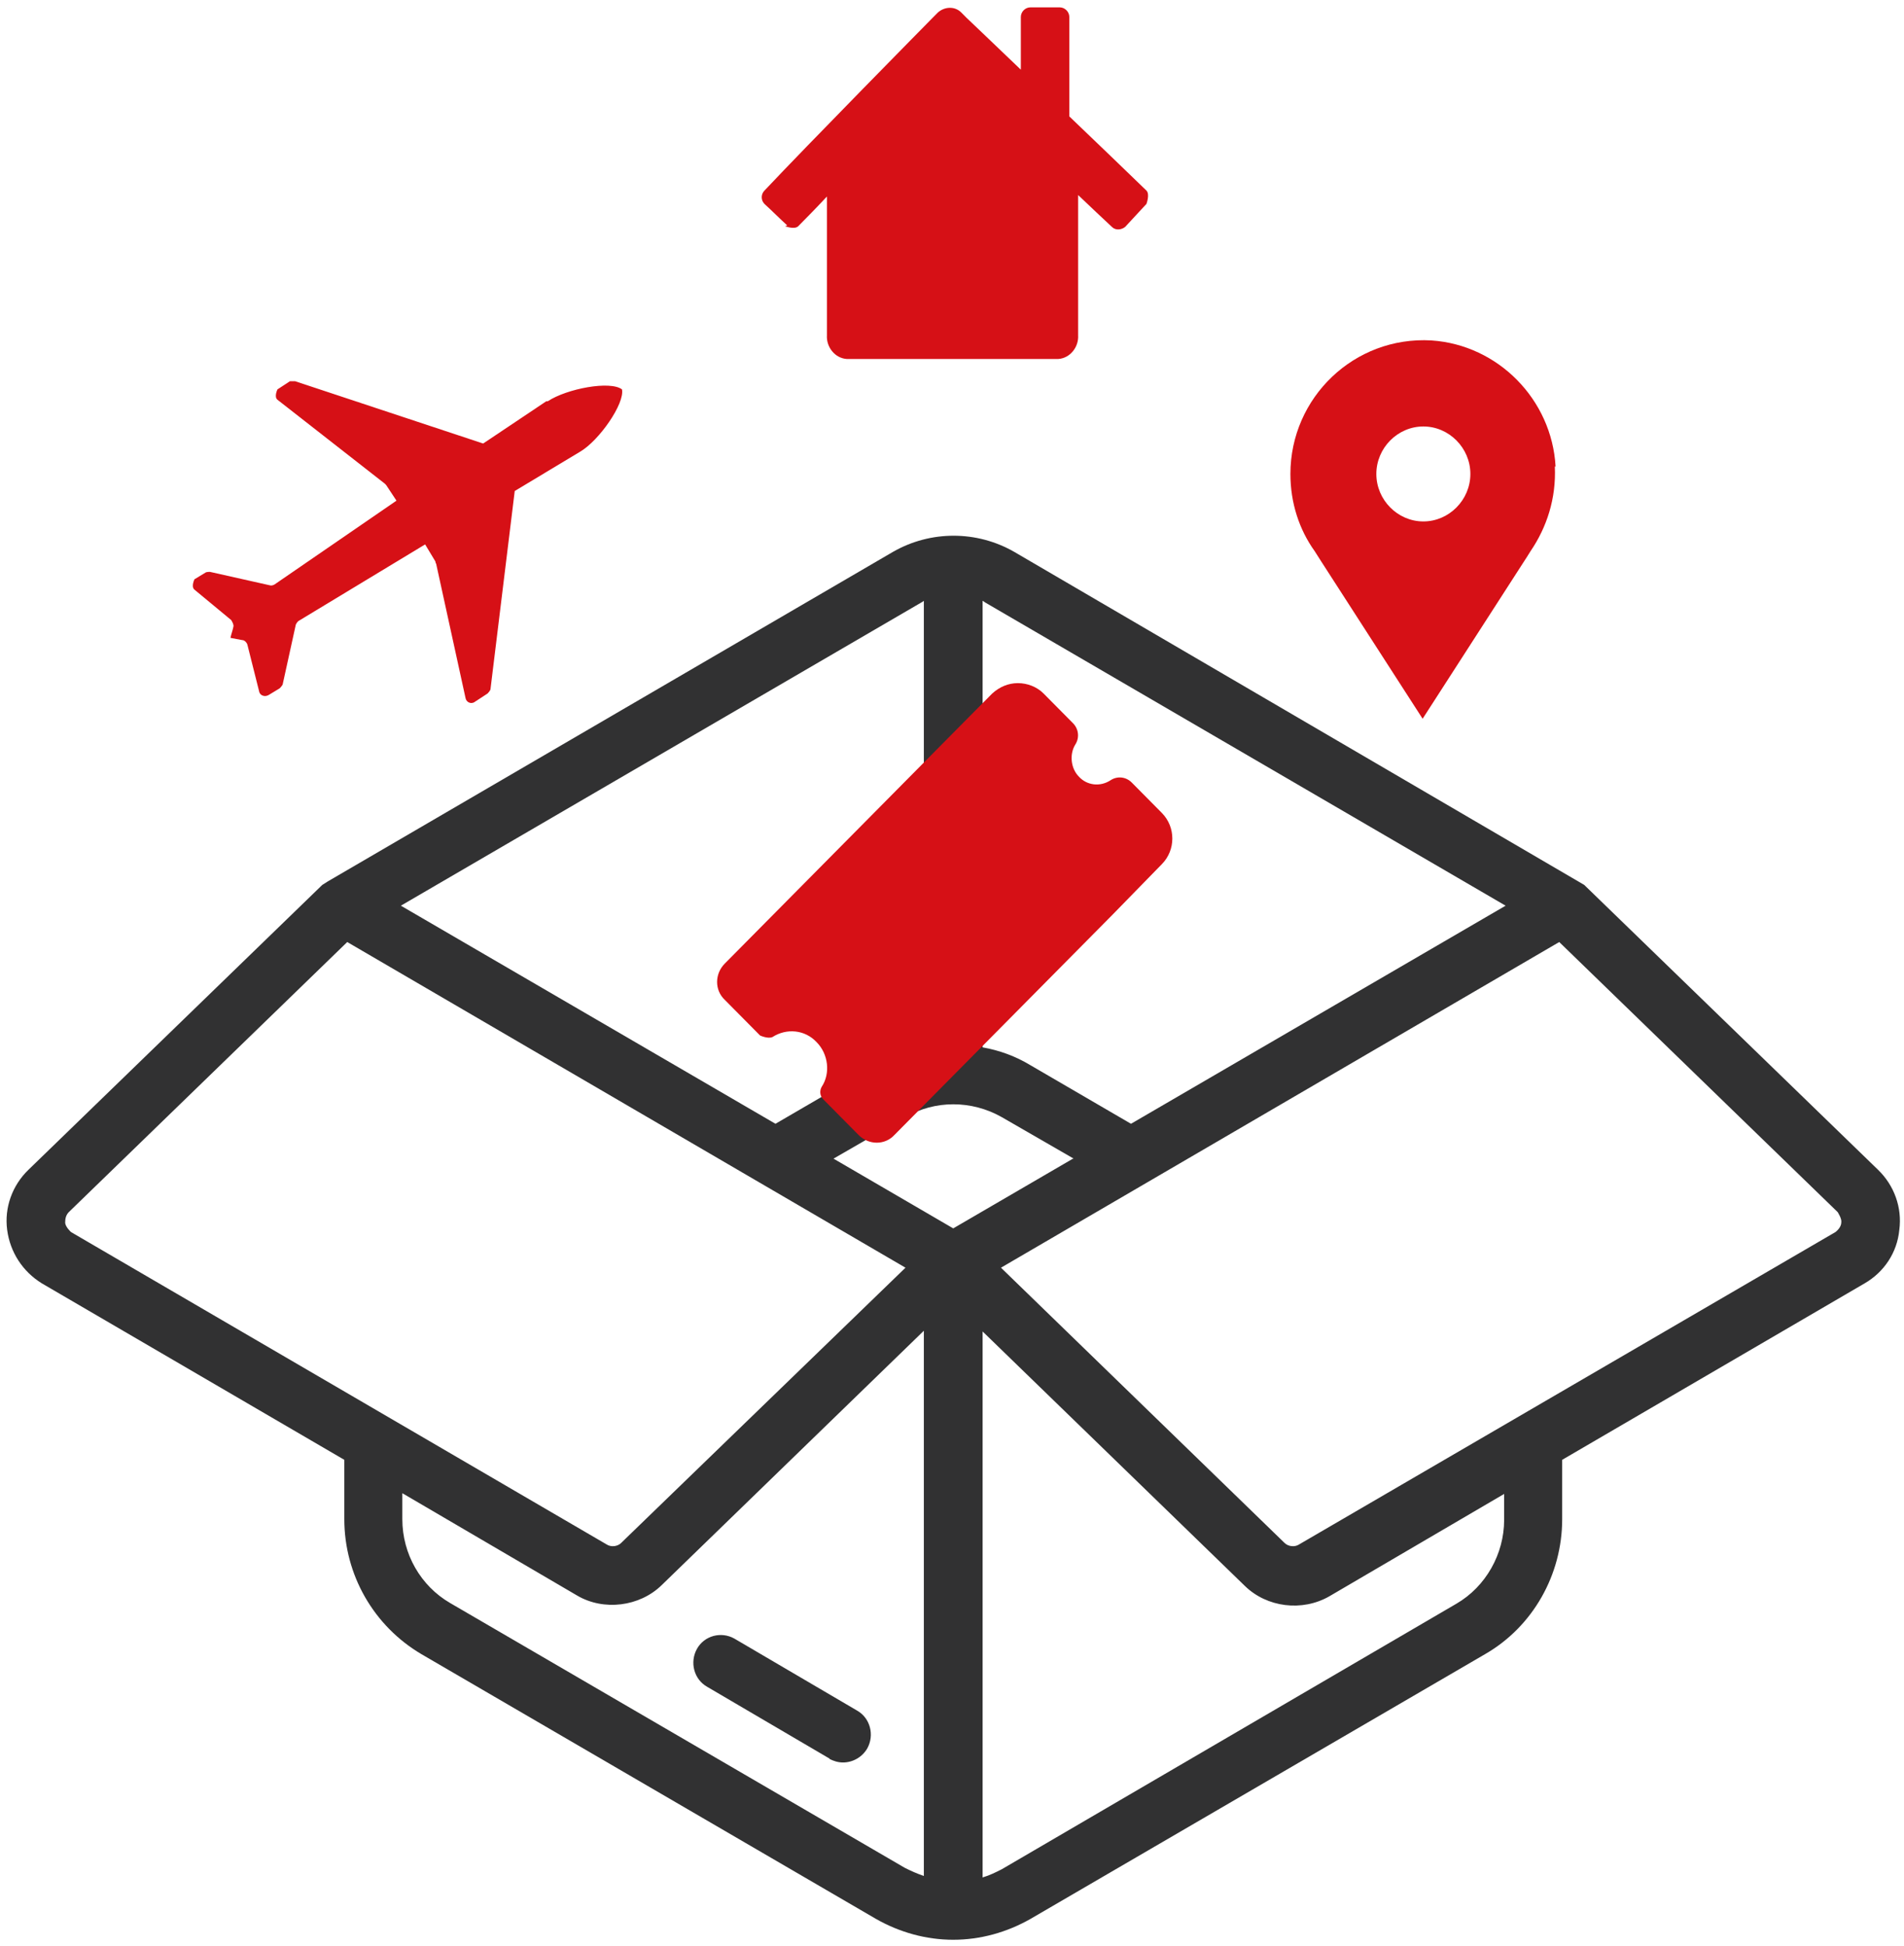
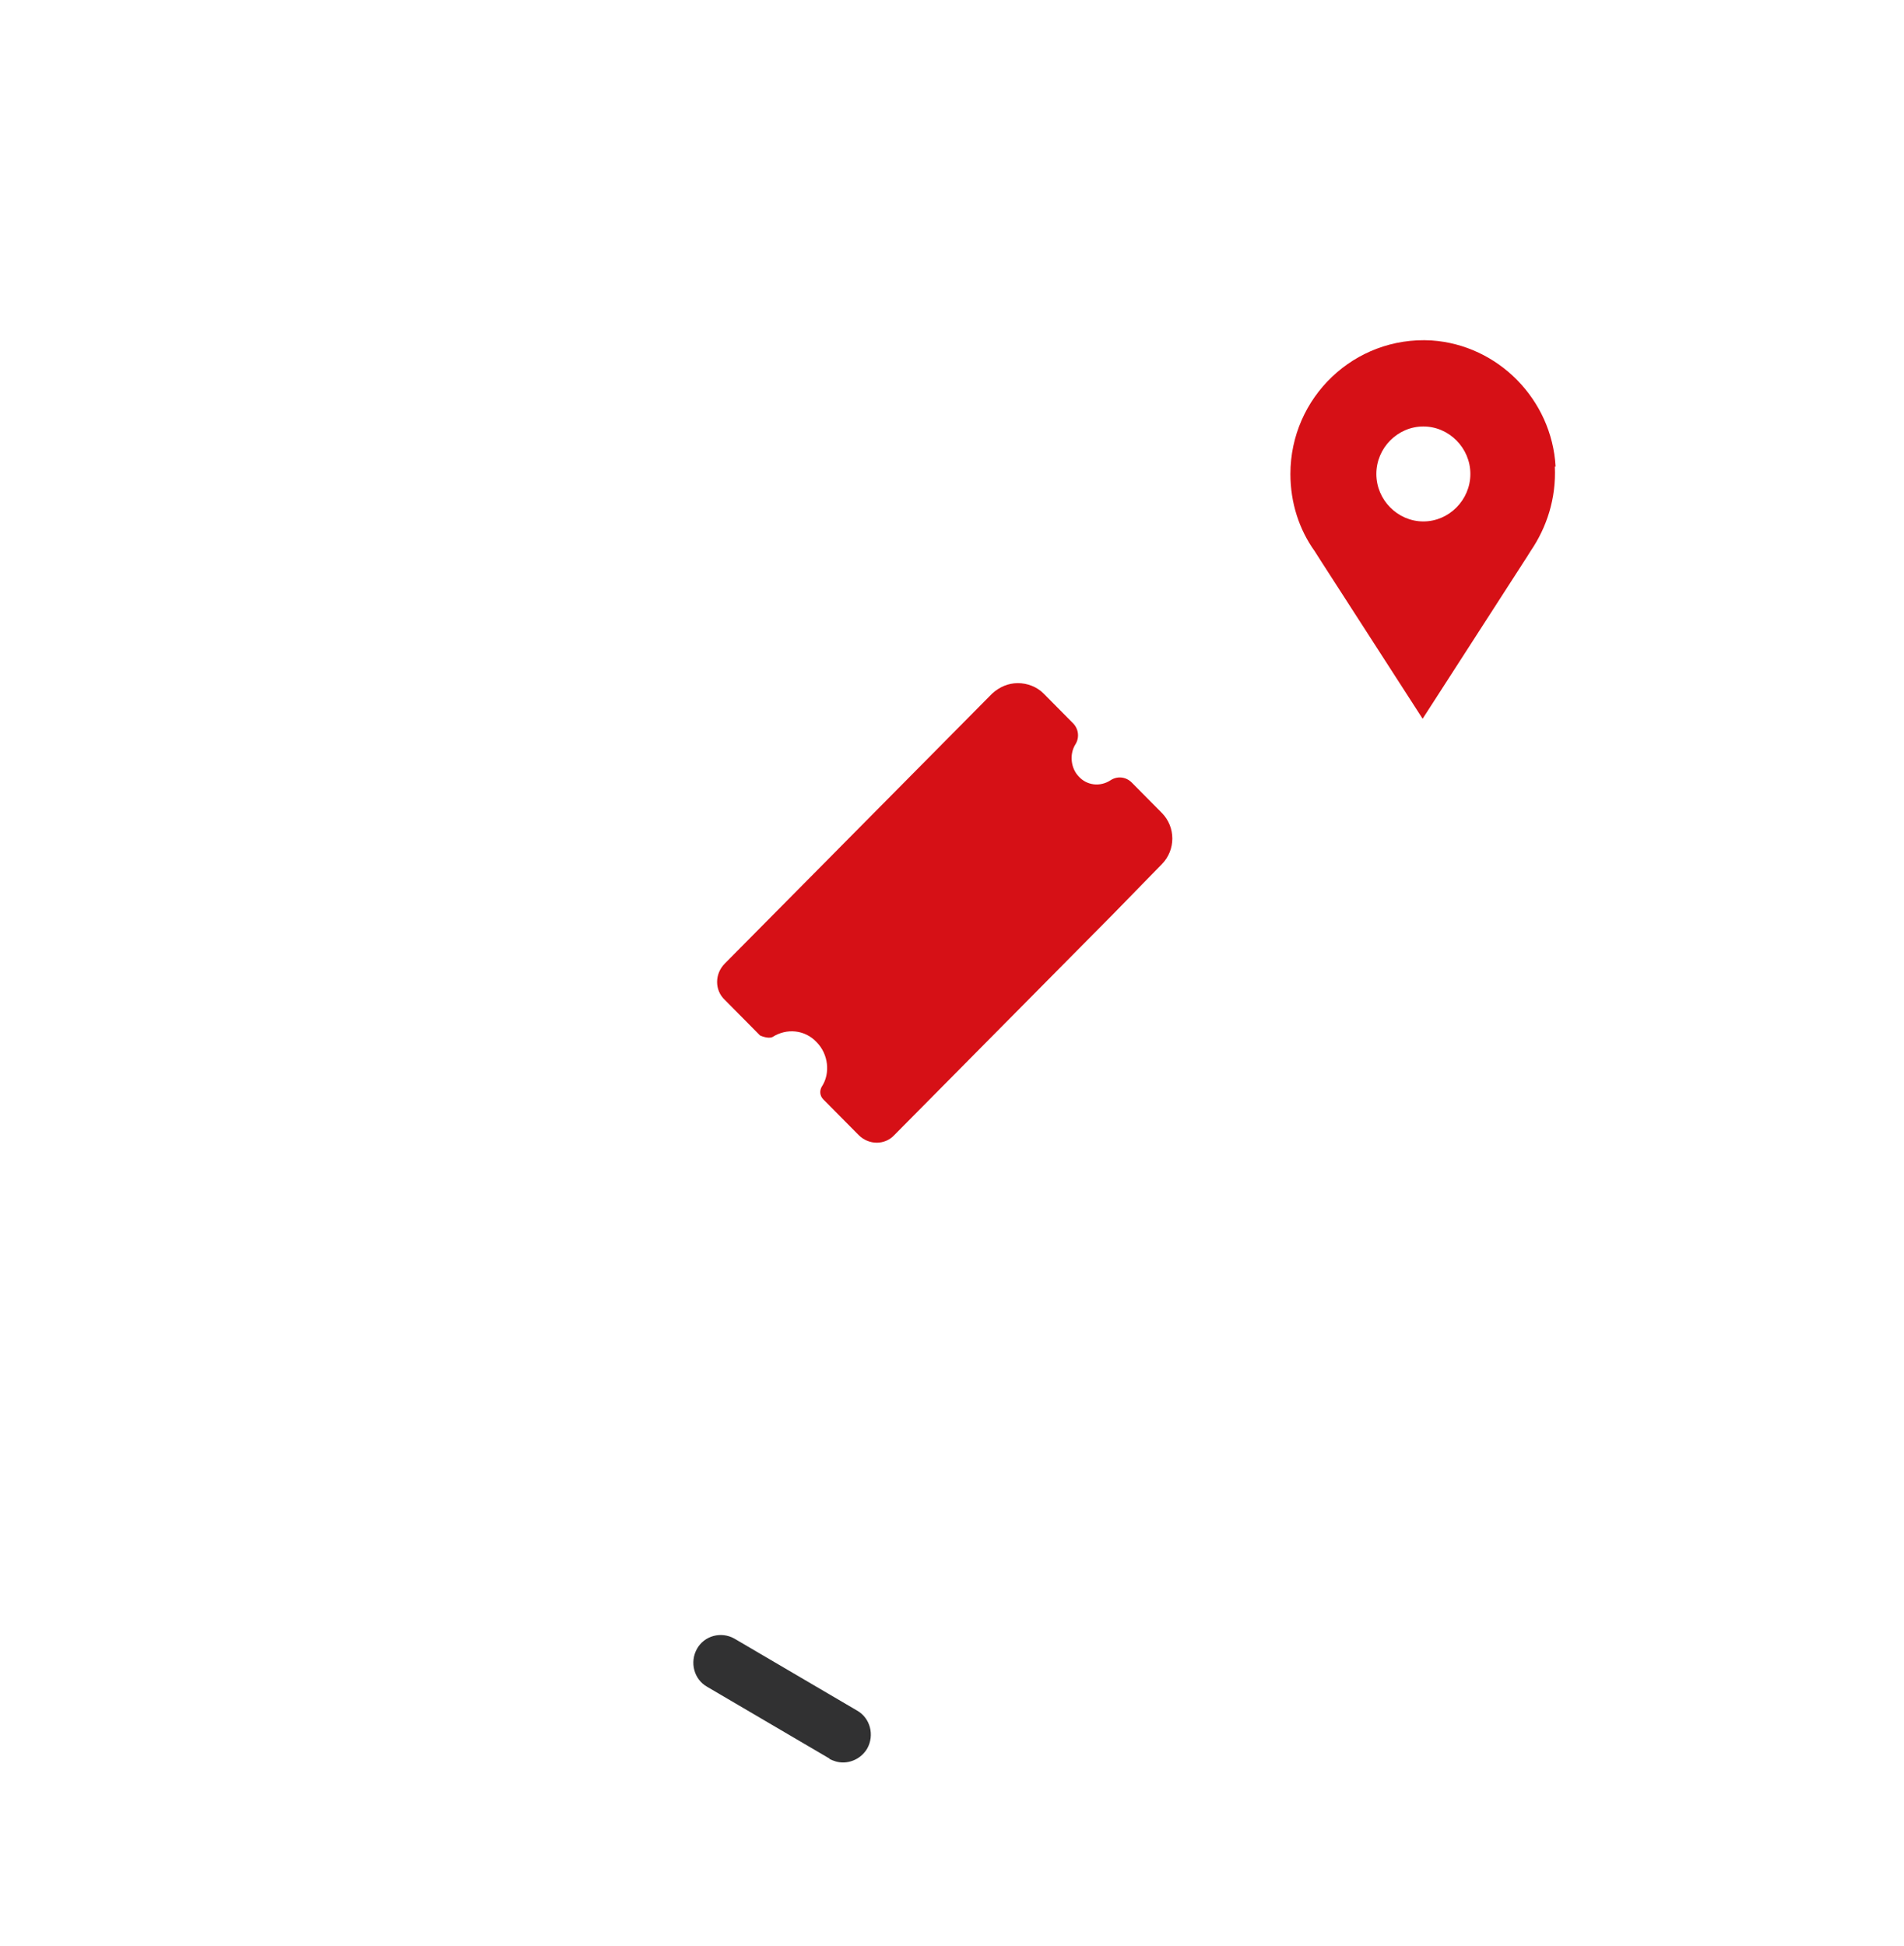
<svg xmlns="http://www.w3.org/2000/svg" width="91" height="93" viewBox="0 0 91 93" fill="none">
  <g id="Modo_de_aislamiento" clip-path="url(#clip0_486_2151)">
    <g id="Group">
      <path id="Vector" d="M39.626 84.054C39.837 84.16 40.047 84.231 40.293 84.231C40.75 84.231 41.206 83.983 41.452 83.557C41.803 82.919 41.592 82.104 40.96 81.749L35.097 78.31C34.466 77.956 33.658 78.169 33.307 78.807C32.956 79.445 33.167 80.26 33.799 80.615L39.661 84.054H39.626Z" fill="#313132" />
-       <path id="Vector_2" d="M89.758 55.905L75.716 42.291L48.473 26.374C46.683 25.346 44.471 25.346 42.68 26.374L15.684 42.114L15.403 42.291L1.36 55.905C0.588 56.649 0.201 57.713 0.342 58.776C0.482 59.84 1.079 60.762 1.992 61.329L16.456 69.767V72.603C16.456 75.262 17.86 77.708 20.142 79.055L41.873 91.711C42.996 92.349 44.26 92.704 45.559 92.704C46.858 92.704 48.122 92.349 49.245 91.711L70.976 79.055C73.258 77.743 74.663 75.262 74.663 72.603V69.767L89.126 61.329C90.039 60.797 90.671 59.876 90.776 58.776C90.917 57.713 90.531 56.649 89.758 55.905ZM61.392 73.737L47.841 60.585L74.522 45.021L87.828 57.926C87.828 57.926 88.038 58.245 88.003 58.422C88.003 58.599 87.863 58.776 87.722 58.883L62.094 73.808C61.884 73.95 61.568 73.914 61.392 73.737ZM46.963 63.633L59.496 75.793C60.55 76.822 62.235 77.034 63.534 76.29L71.889 71.397V72.638C71.889 74.269 71.011 75.829 69.607 76.644L47.876 89.336C47.595 89.478 47.315 89.62 46.963 89.726V63.669V63.633ZM51.282 55.373L45.559 58.706L39.837 55.373L43.277 53.388C44.681 52.572 46.437 52.572 47.876 53.388L51.317 55.373H51.282ZM44.05 28.784C44.05 28.784 44.12 28.749 44.155 28.713V50.055C43.347 50.233 42.575 50.516 41.873 50.906L37.063 53.707L19.159 43.284L44.05 28.784ZM46.963 50.055V28.713C46.963 28.713 47.034 28.749 47.069 28.784L71.959 43.284L54.055 53.707L49.245 50.906C48.543 50.481 47.771 50.197 46.963 50.055ZM29.691 73.737C29.515 73.914 29.2 73.95 28.989 73.808L3.396 58.883C3.396 58.883 3.115 58.635 3.115 58.422C3.115 58.245 3.15 58.068 3.291 57.926L16.596 45.021L43.277 60.585L29.726 73.702L29.691 73.737ZM19.229 71.362L27.585 76.254C28.849 76.999 30.569 76.786 31.622 75.758L44.155 63.598V89.655C43.839 89.549 43.523 89.407 43.242 89.265L21.511 76.609C20.107 75.793 19.229 74.269 19.229 72.603V71.362Z" fill="#313132" />
    </g>
    <g id="Group_2">
-       <path id="Vector_3" d="M26.111 19.176L23.092 21.197L14.104 18.219C14.104 18.219 13.929 18.219 13.858 18.219L13.262 18.609C13.262 18.609 13.086 18.963 13.262 19.105L18.387 23.111C18.387 23.111 18.422 23.146 18.457 23.182L18.949 23.927L13.121 27.933C13.051 27.968 12.981 28.003 12.876 27.968L10.032 27.33C10.032 27.33 9.856 27.33 9.821 27.365L9.295 27.684C9.295 27.684 9.119 28.039 9.295 28.181L11.05 29.634C11.05 29.634 11.19 29.847 11.155 29.953C11.12 30.131 11.05 30.308 11.015 30.485C11.19 30.52 11.401 30.556 11.577 30.591C11.682 30.591 11.787 30.698 11.822 30.804L12.384 33.038C12.419 33.25 12.665 33.321 12.841 33.215L13.367 32.896C13.367 32.896 13.472 32.789 13.508 32.718L14.139 29.847C14.139 29.847 14.21 29.705 14.28 29.67L20.318 26.018L20.81 26.834C20.81 26.834 20.81 26.904 20.845 26.94L22.249 33.357C22.284 33.569 22.53 33.676 22.705 33.534L23.302 33.144C23.302 33.144 23.443 33.002 23.443 32.931L24.601 23.466L27.726 21.587C28.638 21.055 29.867 19.282 29.727 18.609C29.165 18.183 27.094 18.573 26.181 19.176H26.111Z" fill="#D61016" />
      <path id="Vector_4" d="M54.091 37.399C53.81 37.115 53.389 37.08 53.073 37.293C52.581 37.612 51.949 37.541 51.563 37.115C51.177 36.725 51.107 36.052 51.388 35.591C51.598 35.272 51.563 34.846 51.282 34.563L49.878 33.145C49.562 32.826 49.106 32.648 48.649 32.648C48.193 32.648 47.772 32.826 47.421 33.145L45.069 35.52L34.642 46.049C34.15 46.545 34.15 47.325 34.642 47.786L36.327 49.488C36.327 49.488 36.713 49.665 36.924 49.559C37.591 49.133 38.468 49.204 39.03 49.807C39.592 50.374 39.697 51.296 39.276 51.934C39.171 52.111 39.171 52.36 39.346 52.537L41.031 54.239C41.523 54.735 42.295 54.735 42.751 54.239L53.178 43.709L55.53 41.299C56.197 40.625 56.197 39.526 55.53 38.852L54.126 37.434L54.091 37.399Z" fill="#D61016" />
-       <path id="Vector_5" d="M37.52 10.81C37.52 10.81 37.977 10.987 38.152 10.81C38.503 10.455 38.995 9.959 39.522 9.392V16.021C39.486 16.588 39.908 17.12 40.469 17.156H50.58C51.142 17.12 51.563 16.588 51.528 16.021V9.321C52.125 9.888 52.686 10.42 53.143 10.845C53.318 11.023 53.599 10.987 53.775 10.845L54.793 9.746C54.793 9.746 54.968 9.285 54.793 9.108C53.845 8.186 52.476 6.875 51.107 5.563V0.812C51.107 0.564 50.896 0.352 50.65 0.352H49.246C49 0.352 48.79 0.564 48.79 0.812V3.33C47.35 1.947 46.227 0.883 46.192 0.848L45.946 0.6C45.63 0.281 45.139 0.316 44.823 0.6L44.577 0.848C44.331 1.096 38.538 6.981 36.537 9.108C36.362 9.285 36.362 9.569 36.537 9.746C36.853 10.03 37.31 10.491 37.626 10.774L37.52 10.81Z" fill="#D61016" />
      <path id="Vector_6" d="M74.347 22.296C74.171 19.106 71.609 16.482 68.414 16.27C64.728 16.057 61.674 18.999 61.674 22.651C61.674 24.034 62.095 25.31 62.832 26.338C62.937 26.515 63.043 26.657 63.148 26.834L67.993 34.35L72.838 26.834C72.838 26.834 73.048 26.515 73.153 26.338C73.926 25.203 74.382 23.821 74.312 22.296H74.347ZM68.028 24.92C66.799 24.92 65.781 23.892 65.781 22.651C65.781 21.41 66.799 20.382 68.028 20.382C69.257 20.382 70.275 21.41 70.275 22.651C70.275 23.892 69.257 24.92 68.028 24.92Z" fill="#D61016" />
    </g>
  </g>
  <defs>
    <clipPath id="clip0_486_2151">
      <rect width="90.505" height="92.352" fill="white" transform="translate(0.307 0.352)" />
    </clipPath>
  </defs>
</svg>